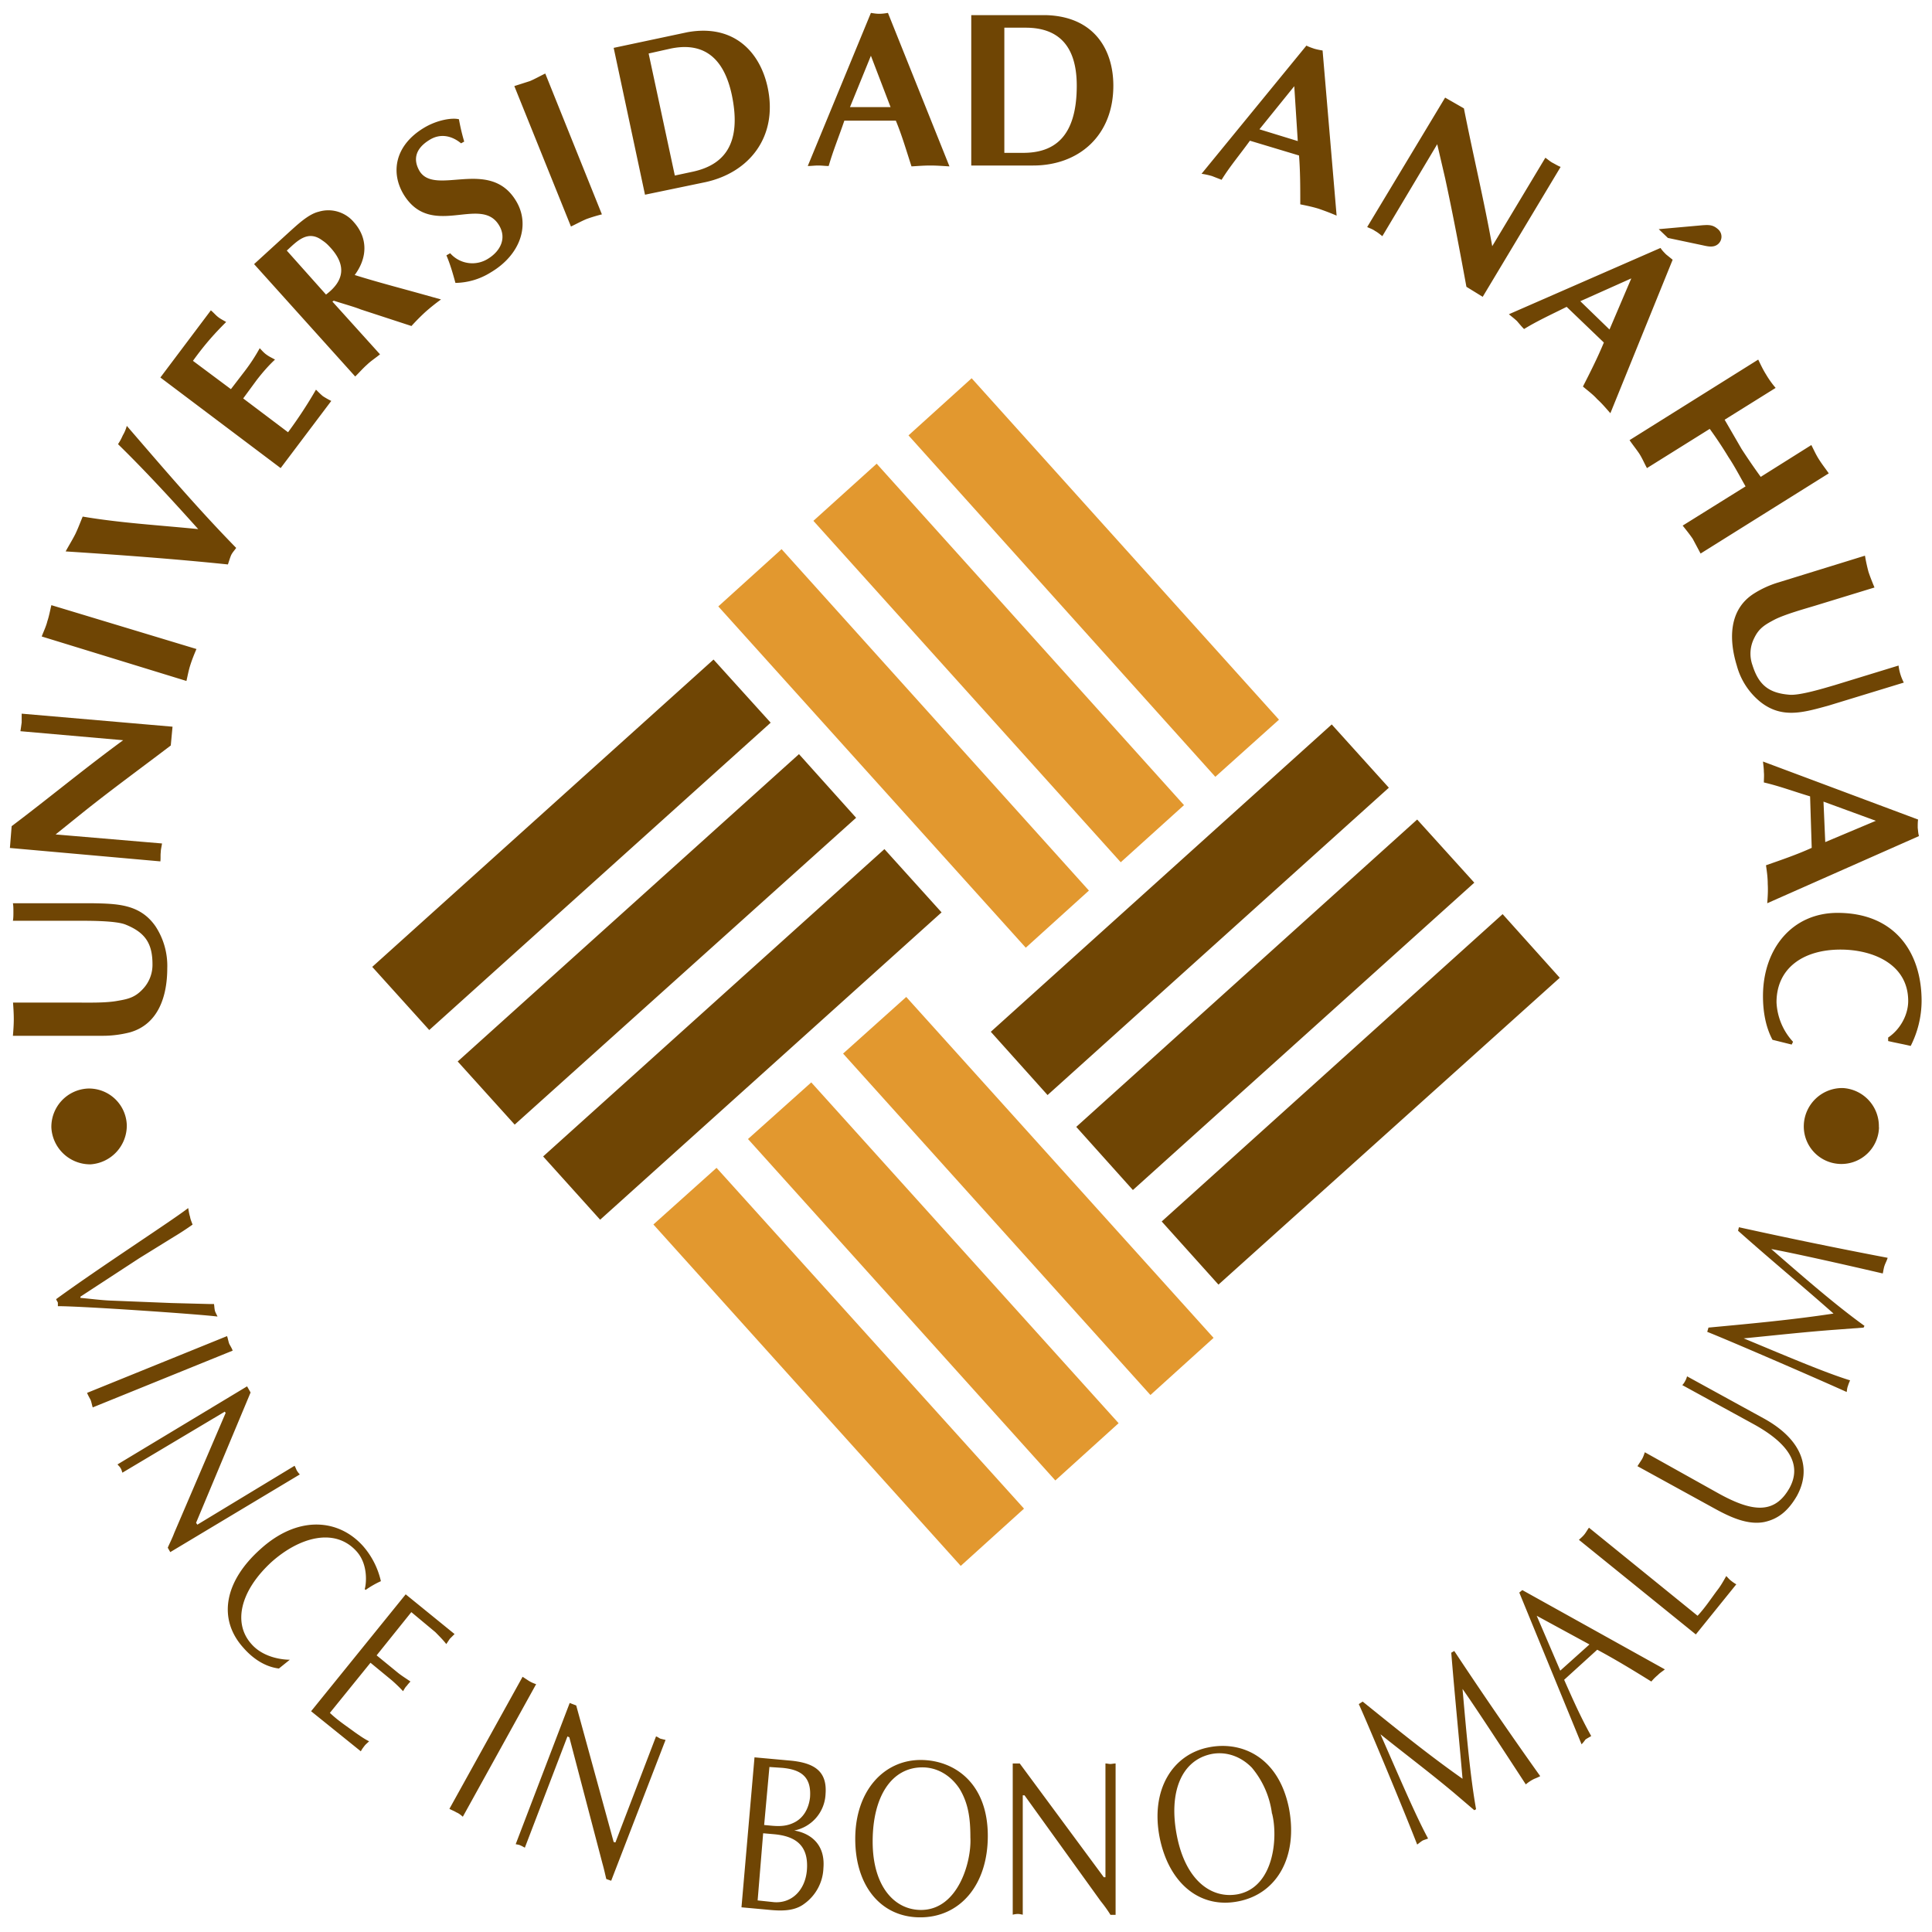
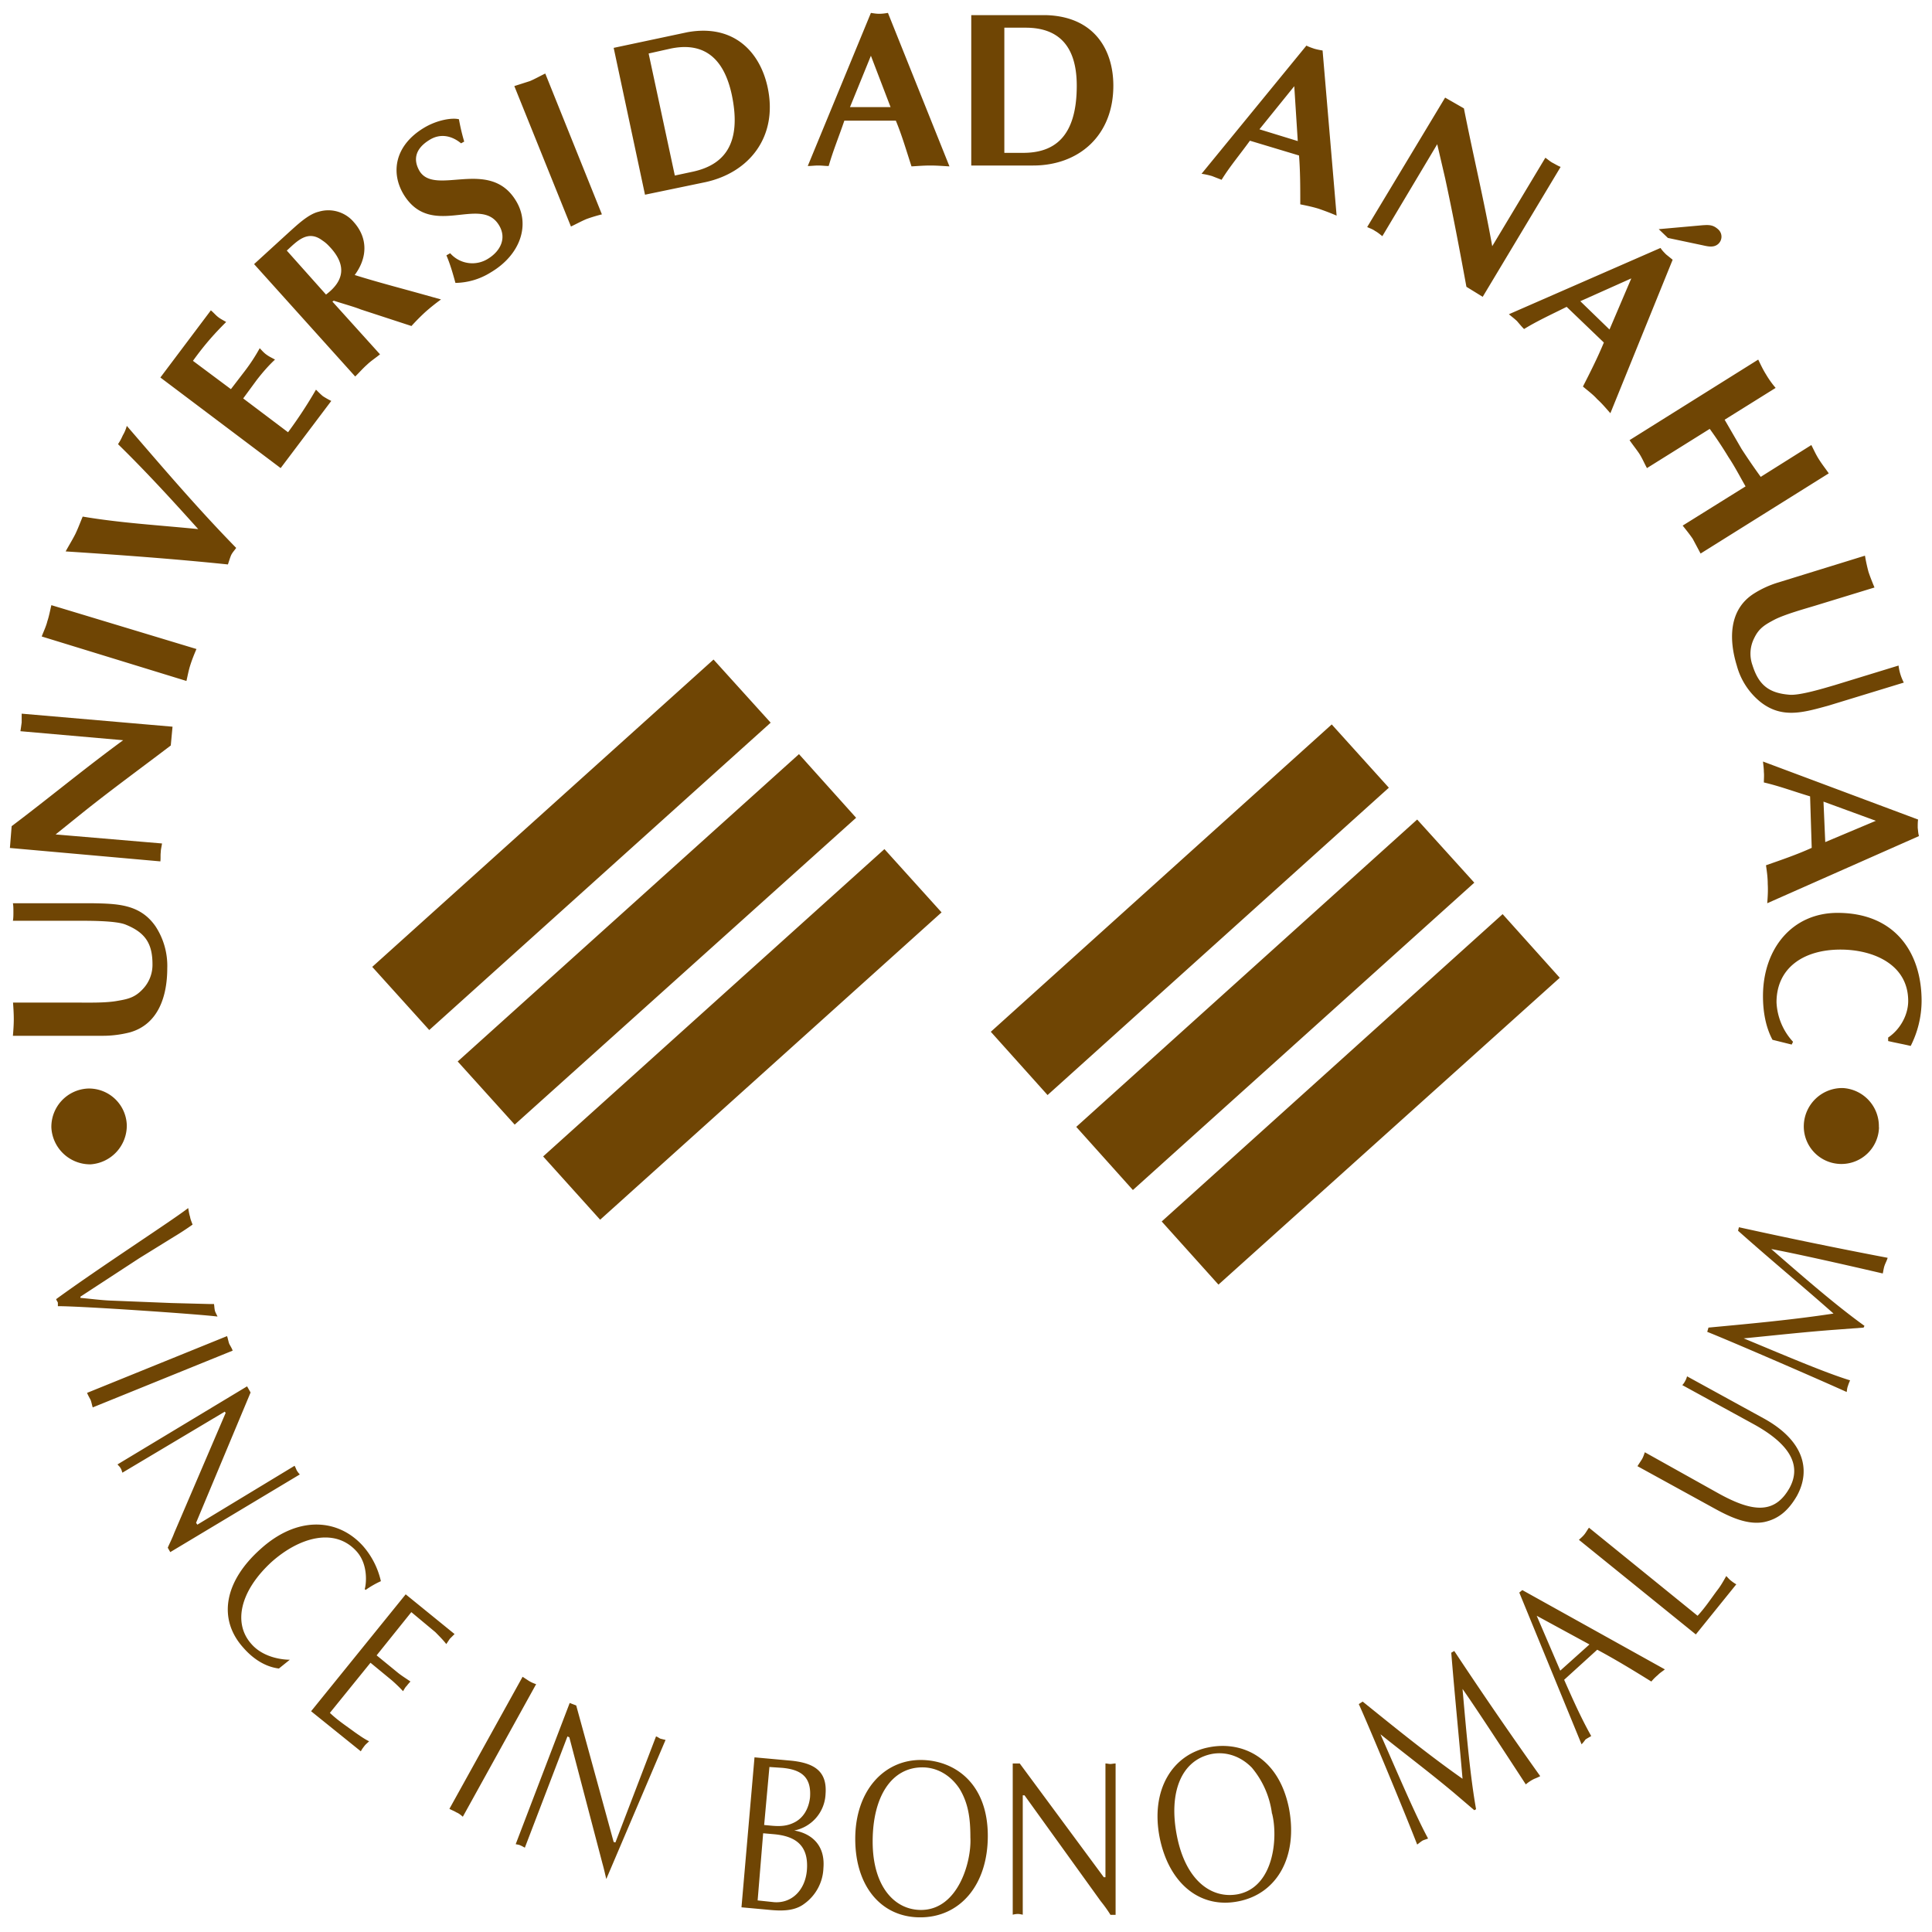
<svg xmlns="http://www.w3.org/2000/svg" viewBox="0 0 15.42 15.42" height="200" width="200">
  <g clip-rule="evenodd" fill-rule="evenodd">
-     <path d="M5.733 4.84l.505-.457 2.453 2.725-.504.456zm.759-.683l.505-.456L9.45 6.426l-.505.456zm.759-.682l.504-.456 2.453 2.725L9.7 6.2zM5.215 9.773l.504-.452 2.454 2.72-.505.457zm.755-.682l.505-.452 2.453 2.72-.505.457zm.759-.682l.504-.452 2.453 2.721-.504.456z" fill="#e2982f" />
-     <path d="M4.79 9.735l-.455-.505 2.724-2.453.456.505zm-.682-.759l-.455-.504 2.724-2.453.456.508zm-.682-.755l-.455-.504 2.724-2.453.456.504zm6.299 2.032l-.453-.504 2.721-2.453.456.508zm-.683-.755l-.452-.504 2.721-2.453.456.504zm-.681-.758l-.453-.505 2.721-2.453.456.505zM.41 9a.31.31 0 00.313.293.31.31 0 00.289-.313.302.302 0 00-.31-.292A.306.306 0 00.41 9zm.414-.733c.07 0 .146-.01.215-.028.23-.067.296-.296.296-.512a.574.574 0 00-.094-.334c-.125-.18-.31-.18-.511-.184H.103c.004.02.004.045.004.07 0 .024 0 .048-.004.07h.533c.087 0 .289 0 .365.03.157.063.216.15.216.317a.28.28 0 01-.077.198c-.062.067-.118.08-.201.094-.094.018-.237.014-.335.014h-.5c.003.042.006.087.006.132 0 .042-.003.087-.007.133h.72zm.456-1.392c.003-.025 0-.049.003-.073 0-.021.007-.046.01-.07L.444 6.66l.216-.174c.226-.181.46-.351.703-.536l.014-.15-1.204-.104v.07a3.126 3.126 0 01-.01.07l.82.072c-.305.223-.594.463-.89.686l-.014.174zm.208-1.44c.01-.043.018-.088.032-.13.013-.041.03-.083.048-.125L.41 4.83c-.01.041-.018.087-.032.128-.01.042-.031.084-.045.122zm.397-1.062c-.31-.317-.588-.644-.873-.974a.296.296 0 01-.032.076.445.445 0 01-.038.07c.22.215.431.445.64.678-.31-.031-.623-.049-.922-.1-.02.048-.038.097-.06.142-.023.045-.051.09-.076.136.432.028.86.059 1.295.104.007-.02.014-.045.024-.07.01-.024.028-.041.042-.062zm-.605-1.36l.96.723.404-.536a.64.64 0 01-.067-.038c-.017-.014-.038-.035-.055-.052a3.59 3.59 0 01-.223.34l-.358-.27.108-.147c.048-.062.097-.118.146-.163-.025-.014-.049-.025-.066-.038-.021-.014-.039-.035-.056-.053a1.445 1.445 0 01-.118.181l-.112.146-.303-.226c.105-.146.188-.233.265-.31-.021-.013-.045-.024-.066-.041-.018-.014-.035-.035-.056-.052zm1.555-.008c.031-.03.062-.066.094-.094.031-.03.07-.055.104-.083l-.38-.421.011-.007c.073.024.164.049.216.07l.404.132a1.693 1.693 0 01.111-.112 1.58 1.58 0 01.125-.1l-.125-.035c-.188-.053-.376-.101-.564-.16.101-.136.108-.293-.007-.422a.266.266 0 00-.281-.083c-.084.02-.174.108-.237.164l-.278.254zM2.289 2c.08-.073.167-.17.285-.08.031.02.049.041.066.059.122.136.111.26-.038.372zm1.416-.87a1.648 1.648 0 01-.042-.178c-.052-.014-.174.004-.282.07-.23.14-.264.355-.16.529.22.362.616.003.762.247.063.104.01.205-.083.264a.235.235 0 01-.307-.041l-.03.017c.03.07.051.143.072.22a.544.544 0 00.282-.084c.237-.14.317-.38.202-.57-.209-.349-.644-.036-.77-.238-.051-.087-.04-.177.08-.25.084-.052.175-.035.251.028zm.852.678c.042-.02.08-.041.122-.059.038-.014.084-.028.125-.038L4.352.587c-.042.02-.08.042-.122.06l-.125.04zM4.898.382l.25 1.172.481-.1c.355-.077.581-.366.498-.756-.06-.281-.268-.508-.64-.441zm.279.045l.17-.038c.244-.053.425.045.494.369.084.403-.073.56-.31.612l-.145.031zM7.15.963c.048.115.083.236.125.365.052-.003.1-.007.15-.007.052 0 .1.004.153.007L7.087.103c-.024.004-.045.007-.07.007-.02 0-.041-.003-.066-.007l-.504 1.222c.028 0 .055-.004.083-.004.032 0 .056.004.084.004.035-.122.08-.23.125-.362zM6.784.855l.167-.41.157.41zm.968-.734v1.2h.494c.362 0 .64-.236.64-.637 0-.288-.153-.55-.532-.563h-.602zm.264.1h.17c.251 0 .408.133.408.463 0 .415-.185.536-.428.536h-.15zm2.352 1.02c.01.129.01.254.01.39.05.01.098.02.147.035.049.017.097.035.143.055L10.556.403a.551.551 0 01-.066-.014c-.02-.007-.042-.014-.063-.025L9.59 1.387c.028.004.055.01.083.018l.077.03c.066-.107.143-.197.226-.312zm-.316-.209l.278-.344.028.438zm.86.78c.02.01.044.017.062.031.02.01.041.028.059.042l.438-.734.063.271c.062.286.115.567.17.867l.13.08.622-1.037c-.02-.007-.042-.021-.063-.032-.02-.01-.038-.027-.059-.041l-.424.706c-.066-.369-.154-.734-.226-1.1l-.15-.086zm1.889.922c-.049.118-.105.23-.167.351.041.035.08.063.114.101.039.035.07.073.105.112l.497-1.225-.052-.042c-.017-.017-.031-.031-.045-.052l-1.21.529c.02.017.044.035.065.055.018.021.035.042.056.063.108-.066.216-.115.34-.177zm-.188-.33l.407-.182-.174.408zm.626-.575l.073.07.265.056c.048.01.1.027.139-.01a.078.078 0 000-.112c-.042-.039-.073-.039-.13-.035zm-.233 1.684c.024.035.052.07.076.105.025.038.042.08.063.118l.501-.313a3.165 3.165 0 01.15.226c.049.073.09.153.136.233l-.502.313c.028.035.056.07.08.105l.063.118 1.023-.64c-.024-.035-.052-.07-.076-.108-.025-.038-.042-.077-.063-.118l-.404.254a5.014 5.014 0 01-.153-.223l-.135-.233.407-.254a.746.746 0 01-.077-.108c-.024-.038-.042-.077-.062-.118zm1.19 1.135a.788.788 0 00-.198.09c-.202.129-.199.369-.136.574a.56.56 0 00.188.29c.174.138.348.083.543.03l.602-.184a.396.396 0 01-.042-.136l-.512.157c-.083.024-.275.083-.358.076-.167-.013-.247-.08-.296-.236a.273.273 0 01.014-.216c.038-.08.087-.108.167-.15.084-.041.223-.08.313-.107l.48-.147c-.017-.041-.034-.083-.048-.125a1.407 1.407 0 01-.028-.129zm.264 2.119c-.114.052-.236.094-.365.139.007.049.014.097.014.15.003.052 0 .1-.004.153l1.211-.536c-.007-.024-.007-.045-.01-.066 0-.025 0-.046.003-.066l-1.238-.463c.003.028.007.056.007.083.003.028 0 .056 0 .084.121.028.233.07.369.111zm.094-.369l.418.153-.404.17zm-.243 1.917A.497.497 0 0114.179 8c0-.272.212-.421.511-.421.261 0 .54.118.54.41 0 .115-.067.23-.16.292v.028c.059.014.121.025.18.039a.802.802 0 00.087-.359c0-.386-.212-.703-.671-.703-.362 0-.595.286-.595.665 0 .118.02.244.076.348l.153.038zm.685.682a.305.305 0 00-.289-.313.307.307 0 00-.31.292.3.3 0 00.29.314.3.3 0 00.31-.293zM.872 10.38c-.076-.004-.15-.014-.23-.021v-.01l.47-.307.275-.17a2.284 2.284 0 00.15-.098c-.007-.02-.017-.041-.02-.062-.008-.025-.011-.049-.015-.07-.128.1-.696.466-1.054.727.003.01.01.018.014.028v.028c.202 0 1.155.066 1.274.083-.007-.017-.018-.034-.021-.048-.004-.018-.004-.035-.007-.052h-.032L1.37 10.4zm-.177.737c.007.018.017.035.028.056.007.017.01.038.017.06l1.117-.453c-.007-.021-.02-.039-.028-.056-.007-.02-.01-.042-.017-.06zm1.698.651c-.01-.01-.017-.02-.024-.031-.007-.014-.01-.025-.018-.038l-.776.47-.01-.015.435-1.04-.028-.049-1.034.623c.007.01.018.017.025.031.007.01.01.025.014.035l.817-.487.007.01-.41.957c-.017.046-.042.094-.052.119l.02.035zm-.08 1.479c-.042 0-.205-.01-.306-.125-.15-.167-.09-.425.16-.655.222-.198.504-.278.678-.086.098.108.077.268.066.302l.007.007a.724.724 0 01.122-.07.64.64 0 00-.143-.281c-.198-.22-.521-.244-.817.024-.29.258-.345.56-.136.79.07.08.167.15.282.164zm.97-.38l.084.07.108.09c.031.032.06.06.087.095l.028-.042.038-.038-.39-.317-.755.933.397.32c.007-.014.017-.028.028-.042.01-.014.024-.024.038-.038-.042-.021-.076-.046-.111-.07-.07-.052-.14-.097-.202-.157l.324-.4.17.14c.031.027.06.055.09.087.011-.018.018-.032.029-.042a.316.316 0 01.03-.035c-.034-.024-.069-.045-.1-.07l-.17-.139zm.304 1.57c.017.01.038.017.055.028.018.007.035.02.052.035l.585-1.058a.272.272 0 01-.056-.025l-.052-.034zm1.725-.55a3.11 3.11 0 01-.041-.01c-.01-.004-.021-.014-.035-.018l-.324.846-.014-.003-.299-1.09-.052-.02-.431 1.127c.01.003.024.003.038.01.01.004.02.01.035.018l.34-.888.015.007.264 1.006c.014.049.024.097.031.125l.039.014zm.606 1.336l.198.018c.098.01.216.02.303-.046a.367.367 0 00.153-.285c.017-.205-.122-.282-.233-.3a.31.31 0 00.25-.291c.014-.181-.087-.251-.292-.268l-.275-.025zm.223-1.12l.104.007c.146.014.233.07.22.237-.011.094-.057.167-.13.201-.08.039-.156.025-.236.018zm-.05.529l.08.007c.171.014.286.083.269.289-.014.16-.122.264-.261.254l-.132-.014zm1.654.035c.01.191-.098.577-.394.577-.212 0-.386-.188-.386-.546 0-.358.15-.592.397-.592.115 0 .223.06.296.17.073.12.087.244.087.39zm-.4.636c.316 0 .539-.257.539-.65 0-.425-.271-.606-.536-.606-.292 0-.522.244-.522.63 0 .38.209.626.518.626zm1.558-1.228c-.013 0-.028.004-.041.004-.014 0-.025-.004-.039-.004v.908H8.81l-.671-.908h-.056v1.207a.171.171 0 01.042-.006c.01 0 .024.003.038.006v-.953h.014l.609.846c.031.038.06.08.077.108h.041v-1.208zm1.25.4c.048.188.017.588-.275.644-.21.038-.414-.111-.484-.463-.07-.351.035-.609.278-.657.112-.021.23.017.32.11a.712.712 0 01.16.366zm-.268.7c.306-.06.476-.355.403-.741-.083-.415-.382-.54-.64-.488-.289.056-.466.338-.393.717.073.369.323.574.63.512zm1.698-1.984c.028.345.062.679.09 1.006-.282-.198-.56-.425-.797-.616l-.031.02c.077.168.362.853.466 1.121.014-.01.025-.02.042-.031.014-.007.028-.01.045-.017-.104-.192-.24-.515-.38-.832.196.157.394.306.585.466l.164.14.014-.008c-.045-.254-.073-.56-.108-.96.101.143.31.463.505.762a.31.31 0 01.055-.038c.018-.01.035-.014.06-.028a34.883 34.883 0 01-.686-.999zm.567-.5l-.024.02.497 1.211c.01-.01.021-.024.031-.038.014-.01.028-.017.046-.028-.084-.15-.15-.3-.216-.449l.264-.24c.15.08.303.174.432.254a.382.382 0 01.052-.052c.017-.018.035-.028.056-.045zm.536.434l-.233.209-.188-.438zm-.004-.932c-.014.02-.024.038-.035.052-.013.017-.03.031-.045.045l.933.755.323-.4a.291.291 0 01-.041-.028c-.014-.01-.025-.024-.039-.038-.024.042-.045.08-.073.115-.052.07-.097.139-.156.202zm.446-.602c-.007.02-.014.042-.025.059l-.034.052.619.34c.122.067.264.133.397.105.107-.024.187-.087.257-.208.118-.216.045-.446-.261-.616l-.616-.338c-.003.01-.007.024-.014.035a.127.127 0 01-.024.035l.577.316c.251.14.387.306.279.505-.118.209-.292.195-.564.045zm.744-1.768c.258.23.515.442.762.661-.34.052-.7.084-.998.112l-.01.034c.17.067.852.362 1.113.48.003-.017.003-.03.01-.048.004-.014.01-.028.017-.045-.205-.063-.528-.202-.849-.335.247-.024.495-.052.745-.07l.212-.016.007-.014c-.209-.15-.445-.352-.744-.613.174.032.546.115.89.195.004-.017.007-.042.014-.062.007-.021.018-.039.025-.063a41.459 41.459 0 01-1.187-.244z" fill="#6f4504" />
+     <path d="M4.79 9.735l-.455-.505 2.724-2.453.456.505zm-.682-.759l-.455-.504 2.724-2.453.456.508zm-.682-.755l-.455-.504 2.724-2.453.456.504zm6.299 2.032l-.453-.504 2.721-2.453.456.508zm-.683-.755l-.452-.504 2.721-2.453.456.504zm-.681-.758l-.453-.505 2.721-2.453.456.505zM.41 9a.31.31 0 00.313.293.31.31 0 00.289-.313.302.302 0 00-.31-.292A.306.306 0 00.41 9zm.414-.733c.07 0 .146-.01.215-.028.23-.067.296-.296.296-.512a.574.574 0 00-.094-.334c-.125-.18-.31-.18-.511-.184H.103c.004.02.004.045.004.07 0 .024 0 .048-.004.07h.533c.087 0 .289 0 .365.03.157.063.216.15.216.317a.28.28 0 01-.077.198c-.062.067-.118.08-.201.094-.094.018-.237.014-.335.014h-.5c.003.042.006.087.006.132 0 .042-.003.087-.007.133h.72zm.456-1.392c.003-.025 0-.049.003-.073 0-.021.007-.046.01-.07L.444 6.66l.216-.174c.226-.181.46-.351.703-.536l.014-.15-1.204-.104v.07a3.126 3.126 0 01-.01.07l.82.072c-.305.223-.594.463-.89.686l-.014.174zm.208-1.44c.01-.043.018-.088.032-.13.013-.041.03-.083.048-.125L.41 4.83c-.01.041-.018.087-.032.128-.01.042-.031.084-.045.122zm.397-1.062c-.31-.317-.588-.644-.873-.974a.296.296 0 01-.032.076.445.445 0 01-.038.07c.22.215.431.445.64.678-.31-.031-.623-.049-.922-.1-.02.048-.038.097-.06.142-.023.045-.051.09-.076.136.432.028.86.059 1.295.104.007-.02.014-.045.024-.07.01-.024.028-.041.042-.062zm-.605-1.36l.96.723.404-.536a.64.64 0 01-.067-.038c-.017-.014-.038-.035-.055-.052a3.59 3.59 0 01-.223.34l-.358-.27.108-.147c.048-.062.097-.118.146-.163-.025-.014-.049-.025-.066-.038-.021-.014-.039-.035-.056-.053a1.445 1.445 0 01-.118.181l-.112.146-.303-.226c.105-.146.188-.233.265-.31-.021-.013-.045-.024-.066-.041-.018-.014-.035-.035-.056-.052zm1.555-.008c.031-.03.062-.066.094-.094.031-.03.07-.055.104-.083l-.38-.421.011-.007c.073.024.164.049.216.07l.404.132a1.693 1.693 0 01.111-.112 1.58 1.58 0 01.125-.1l-.125-.035c-.188-.053-.376-.101-.564-.16.101-.136.108-.293-.007-.422a.266.266 0 00-.281-.083c-.084.02-.174.108-.237.164l-.278.254zM2.289 2c.08-.073.167-.17.285-.08.031.02.049.041.066.059.122.136.111.26-.038.372zm1.416-.87a1.648 1.648 0 01-.042-.178c-.052-.014-.174.004-.282.07-.23.14-.264.355-.16.529.22.362.616.003.762.247.063.104.01.205-.083.264a.235.235 0 01-.307-.041l-.03.017c.03.07.051.143.072.22a.544.544 0 00.282-.084c.237-.14.317-.38.202-.57-.209-.349-.644-.036-.77-.238-.051-.087-.04-.177.08-.25.084-.052.175-.035.251.028zm.852.678c.042-.02.08-.041.122-.059.038-.014.084-.028.125-.038L4.352.587c-.042.02-.08.042-.122.06l-.125.04zM4.898.382l.25 1.172.481-.1c.355-.077.581-.366.498-.756-.06-.281-.268-.508-.64-.441zm.279.045l.17-.038c.244-.053.425.045.494.369.084.403-.073.56-.31.612l-.145.031zM7.15.963c.048.115.083.236.125.365.052-.003.1-.007.15-.007.052 0 .1.004.153.007L7.087.103c-.024.004-.045.007-.07.007-.02 0-.041-.003-.066-.007l-.504 1.222c.028 0 .055-.004.083-.004.032 0 .056.004.084.004.035-.122.08-.23.125-.362zM6.784.855l.167-.41.157.41zm.968-.734v1.2h.494c.362 0 .64-.236.64-.637 0-.288-.153-.55-.532-.563h-.602zm.264.1h.17c.251 0 .408.133.408.463 0 .415-.185.536-.428.536h-.15zm2.352 1.02c.01.129.01.254.01.39.05.01.098.02.147.035.049.017.097.035.143.055L10.556.403a.551.551 0 01-.066-.014c-.02-.007-.042-.014-.063-.025L9.59 1.387c.028.004.055.01.083.018l.077.03c.066-.107.143-.197.226-.312zm-.316-.209l.278-.344.028.438zm.86.78c.02.01.044.017.062.031.02.01.041.028.059.042l.438-.734.063.271c.062.286.115.567.17.867l.13.08.622-1.037c-.02-.007-.042-.021-.063-.032-.02-.01-.038-.027-.059-.041l-.424.706c-.066-.369-.154-.734-.226-1.1l-.15-.086zm1.889.922c-.049.118-.105.23-.167.351.041.035.08.063.114.101.039.035.07.073.105.112l.497-1.225-.052-.042c-.017-.017-.031-.031-.045-.052l-1.21.529c.02.017.044.035.065.055.018.021.035.042.056.063.108-.066.216-.115.34-.177zm-.188-.33l.407-.182-.174.408zm.626-.575l.073.07.265.056c.048.01.1.027.139-.01a.078.078 0 000-.112c-.042-.039-.073-.039-.13-.035zm-.233 1.684c.024.035.052.07.076.105.025.038.042.08.063.118l.501-.313a3.165 3.165 0 01.15.226c.049.073.09.153.136.233l-.502.313c.028.035.056.07.08.105l.063.118 1.023-.64c-.024-.035-.052-.07-.076-.108-.025-.038-.042-.077-.063-.118l-.404.254a5.014 5.014 0 01-.153-.223l-.135-.233.407-.254a.746.746 0 01-.077-.108c-.024-.038-.042-.077-.062-.118zm1.19 1.135a.788.788 0 00-.198.09c-.202.129-.199.369-.136.574a.56.56 0 00.188.29c.174.138.348.083.543.03l.602-.184a.396.396 0 01-.042-.136l-.512.157c-.083.024-.275.083-.358.076-.167-.013-.247-.08-.296-.236a.273.273 0 01.014-.216c.038-.08.087-.108.167-.15.084-.041.223-.08.313-.107l.48-.147c-.017-.041-.034-.083-.048-.125a1.407 1.407 0 01-.028-.129zm.264 2.119c-.114.052-.236.094-.365.139.007.049.014.097.014.15.003.052 0 .1-.004.153l1.211-.536c-.007-.024-.007-.045-.01-.066 0-.025 0-.046.003-.066l-1.238-.463c.003.028.007.056.007.083.003.028 0 .056 0 .084.121.028.233.07.369.111zm.094-.369l.418.153-.404.17zm-.243 1.917A.497.497 0 0114.179 8c0-.272.212-.421.511-.421.261 0 .54.118.54.41 0 .115-.067.23-.16.292v.028c.059.014.121.025.18.039a.802.802 0 00.087-.359c0-.386-.212-.703-.671-.703-.362 0-.595.286-.595.665 0 .118.02.244.076.348l.153.038zm.685.682a.305.305 0 00-.289-.313.307.307 0 00-.31.292.3.3 0 00.29.314.3.3 0 00.31-.293zM.872 10.38c-.076-.004-.15-.014-.23-.021v-.01l.47-.307.275-.17a2.284 2.284 0 00.15-.098c-.007-.02-.017-.041-.02-.062-.008-.025-.011-.049-.015-.07-.128.1-.696.466-1.054.727.003.01.01.018.014.028v.028c.202 0 1.155.066 1.274.083-.007-.017-.018-.034-.021-.048-.004-.018-.004-.035-.007-.052h-.032L1.37 10.4zm-.177.737c.007.018.017.035.028.056.007.017.01.038.017.06l1.117-.453c-.007-.021-.02-.039-.028-.056-.007-.02-.01-.042-.017-.06zm1.698.651c-.01-.01-.017-.02-.024-.031-.007-.014-.01-.025-.018-.038l-.776.47-.01-.015.435-1.04-.028-.049-1.034.623c.007.01.018.017.025.031.007.01.01.025.014.035l.817-.487.007.01-.41.957c-.017.046-.042.094-.052.119l.02.035zm-.08 1.479c-.042 0-.205-.01-.306-.125-.15-.167-.09-.425.16-.655.222-.198.504-.278.678-.086.098.108.077.268.066.302l.007.007a.724.724 0 01.122-.07.64.64 0 00-.143-.281c-.198-.22-.521-.244-.817.024-.29.258-.345.56-.136.79.07.08.167.15.282.164zm.97-.38l.084.07.108.09c.031.032.06.06.087.095l.028-.042.038-.038-.39-.317-.755.933.397.32c.007-.014.017-.028.028-.042.01-.014.024-.024.038-.038-.042-.021-.076-.046-.111-.07-.07-.052-.14-.097-.202-.157l.324-.4.17.14c.031.027.06.055.09.087.011-.018.018-.032.029-.042a.316.316 0 01.03-.035c-.034-.024-.069-.045-.1-.07l-.17-.139zm.304 1.57c.017.01.038.017.055.028.018.007.035.02.052.035l.585-1.058a.272.272 0 01-.056-.025l-.052-.034zm1.725-.55a3.11 3.11 0 01-.041-.01c-.01-.004-.021-.014-.035-.018l-.324.846-.014-.003-.299-1.09-.052-.02-.431 1.127c.01.003.024.003.038.01.01.004.02.01.035.018l.34-.888.015.007.264 1.006c.014.049.024.097.031.125zm.606 1.336l.198.018c.098.01.216.02.303-.046a.367.367 0 00.153-.285c.017-.205-.122-.282-.233-.3a.31.31 0 00.25-.291c.014-.181-.087-.251-.292-.268l-.275-.025zm.223-1.12l.104.007c.146.014.233.07.22.237-.011.094-.057.167-.13.201-.08.039-.156.025-.236.018zm-.05.529l.08.007c.171.014.286.083.269.289-.014.16-.122.264-.261.254l-.132-.014zm1.654.035c.01.191-.098.577-.394.577-.212 0-.386-.188-.386-.546 0-.358.15-.592.397-.592.115 0 .223.06.296.17.073.12.087.244.087.39zm-.4.636c.316 0 .539-.257.539-.65 0-.425-.271-.606-.536-.606-.292 0-.522.244-.522.63 0 .38.209.626.518.626zm1.558-1.228c-.013 0-.028.004-.041.004-.014 0-.025-.004-.039-.004v.908H8.81l-.671-.908h-.056v1.207a.171.171 0 01.042-.006c.01 0 .024.003.038.006v-.953h.014l.609.846c.031.038.06.08.077.108h.041v-1.208zm1.25.4c.048.188.017.588-.275.644-.21.038-.414-.111-.484-.463-.07-.351.035-.609.278-.657.112-.021.23.017.32.11a.712.712 0 01.16.366zm-.268.7c.306-.06.476-.355.403-.741-.083-.415-.382-.54-.64-.488-.289.056-.466.338-.393.717.073.369.323.574.63.512zm1.698-1.984c.028.345.062.679.09 1.006-.282-.198-.56-.425-.797-.616l-.031.02c.077.168.362.853.466 1.121.014-.01.025-.02.042-.031.014-.007.028-.01.045-.017-.104-.192-.24-.515-.38-.832.196.157.394.306.585.466l.164.14.014-.008c-.045-.254-.073-.56-.108-.96.101.143.31.463.505.762a.31.31 0 01.055-.038c.018-.01.035-.014.06-.028a34.883 34.883 0 01-.686-.999zm.567-.5l-.024.02.497 1.211c.01-.01.021-.024.031-.038.014-.01.028-.017.046-.028-.084-.15-.15-.3-.216-.449l.264-.24c.15.08.303.174.432.254a.382.382 0 01.052-.052c.017-.018.035-.028.056-.045zm.536.434l-.233.209-.188-.438zm-.004-.932c-.014.02-.024.038-.035.052-.013.017-.03.031-.045.045l.933.755.323-.4a.291.291 0 01-.041-.028c-.014-.01-.025-.024-.039-.038-.024.042-.045.08-.073.115-.052.07-.097.139-.156.202zm.446-.602c-.007.02-.014.042-.025.059l-.034.052.619.34c.122.067.264.133.397.105.107-.024.187-.087.257-.208.118-.216.045-.446-.261-.616l-.616-.338c-.003.01-.007.024-.014.035a.127.127 0 01-.024.035l.577.316c.251.14.387.306.279.505-.118.209-.292.195-.564.045zm.744-1.768c.258.23.515.442.762.661-.34.052-.7.084-.998.112l-.01.034c.17.067.852.362 1.113.48.003-.017.003-.03.01-.048.004-.014.01-.028.017-.045-.205-.063-.528-.202-.849-.335.247-.024.495-.052.745-.07l.212-.016.007-.014c-.209-.15-.445-.352-.744-.613.174.032.546.115.89.195.004-.017.007-.042.014-.062.007-.021.018-.039.025-.063a41.459 41.459 0 01-1.187-.244z" fill="#6f4504" />
  </g>
</svg>